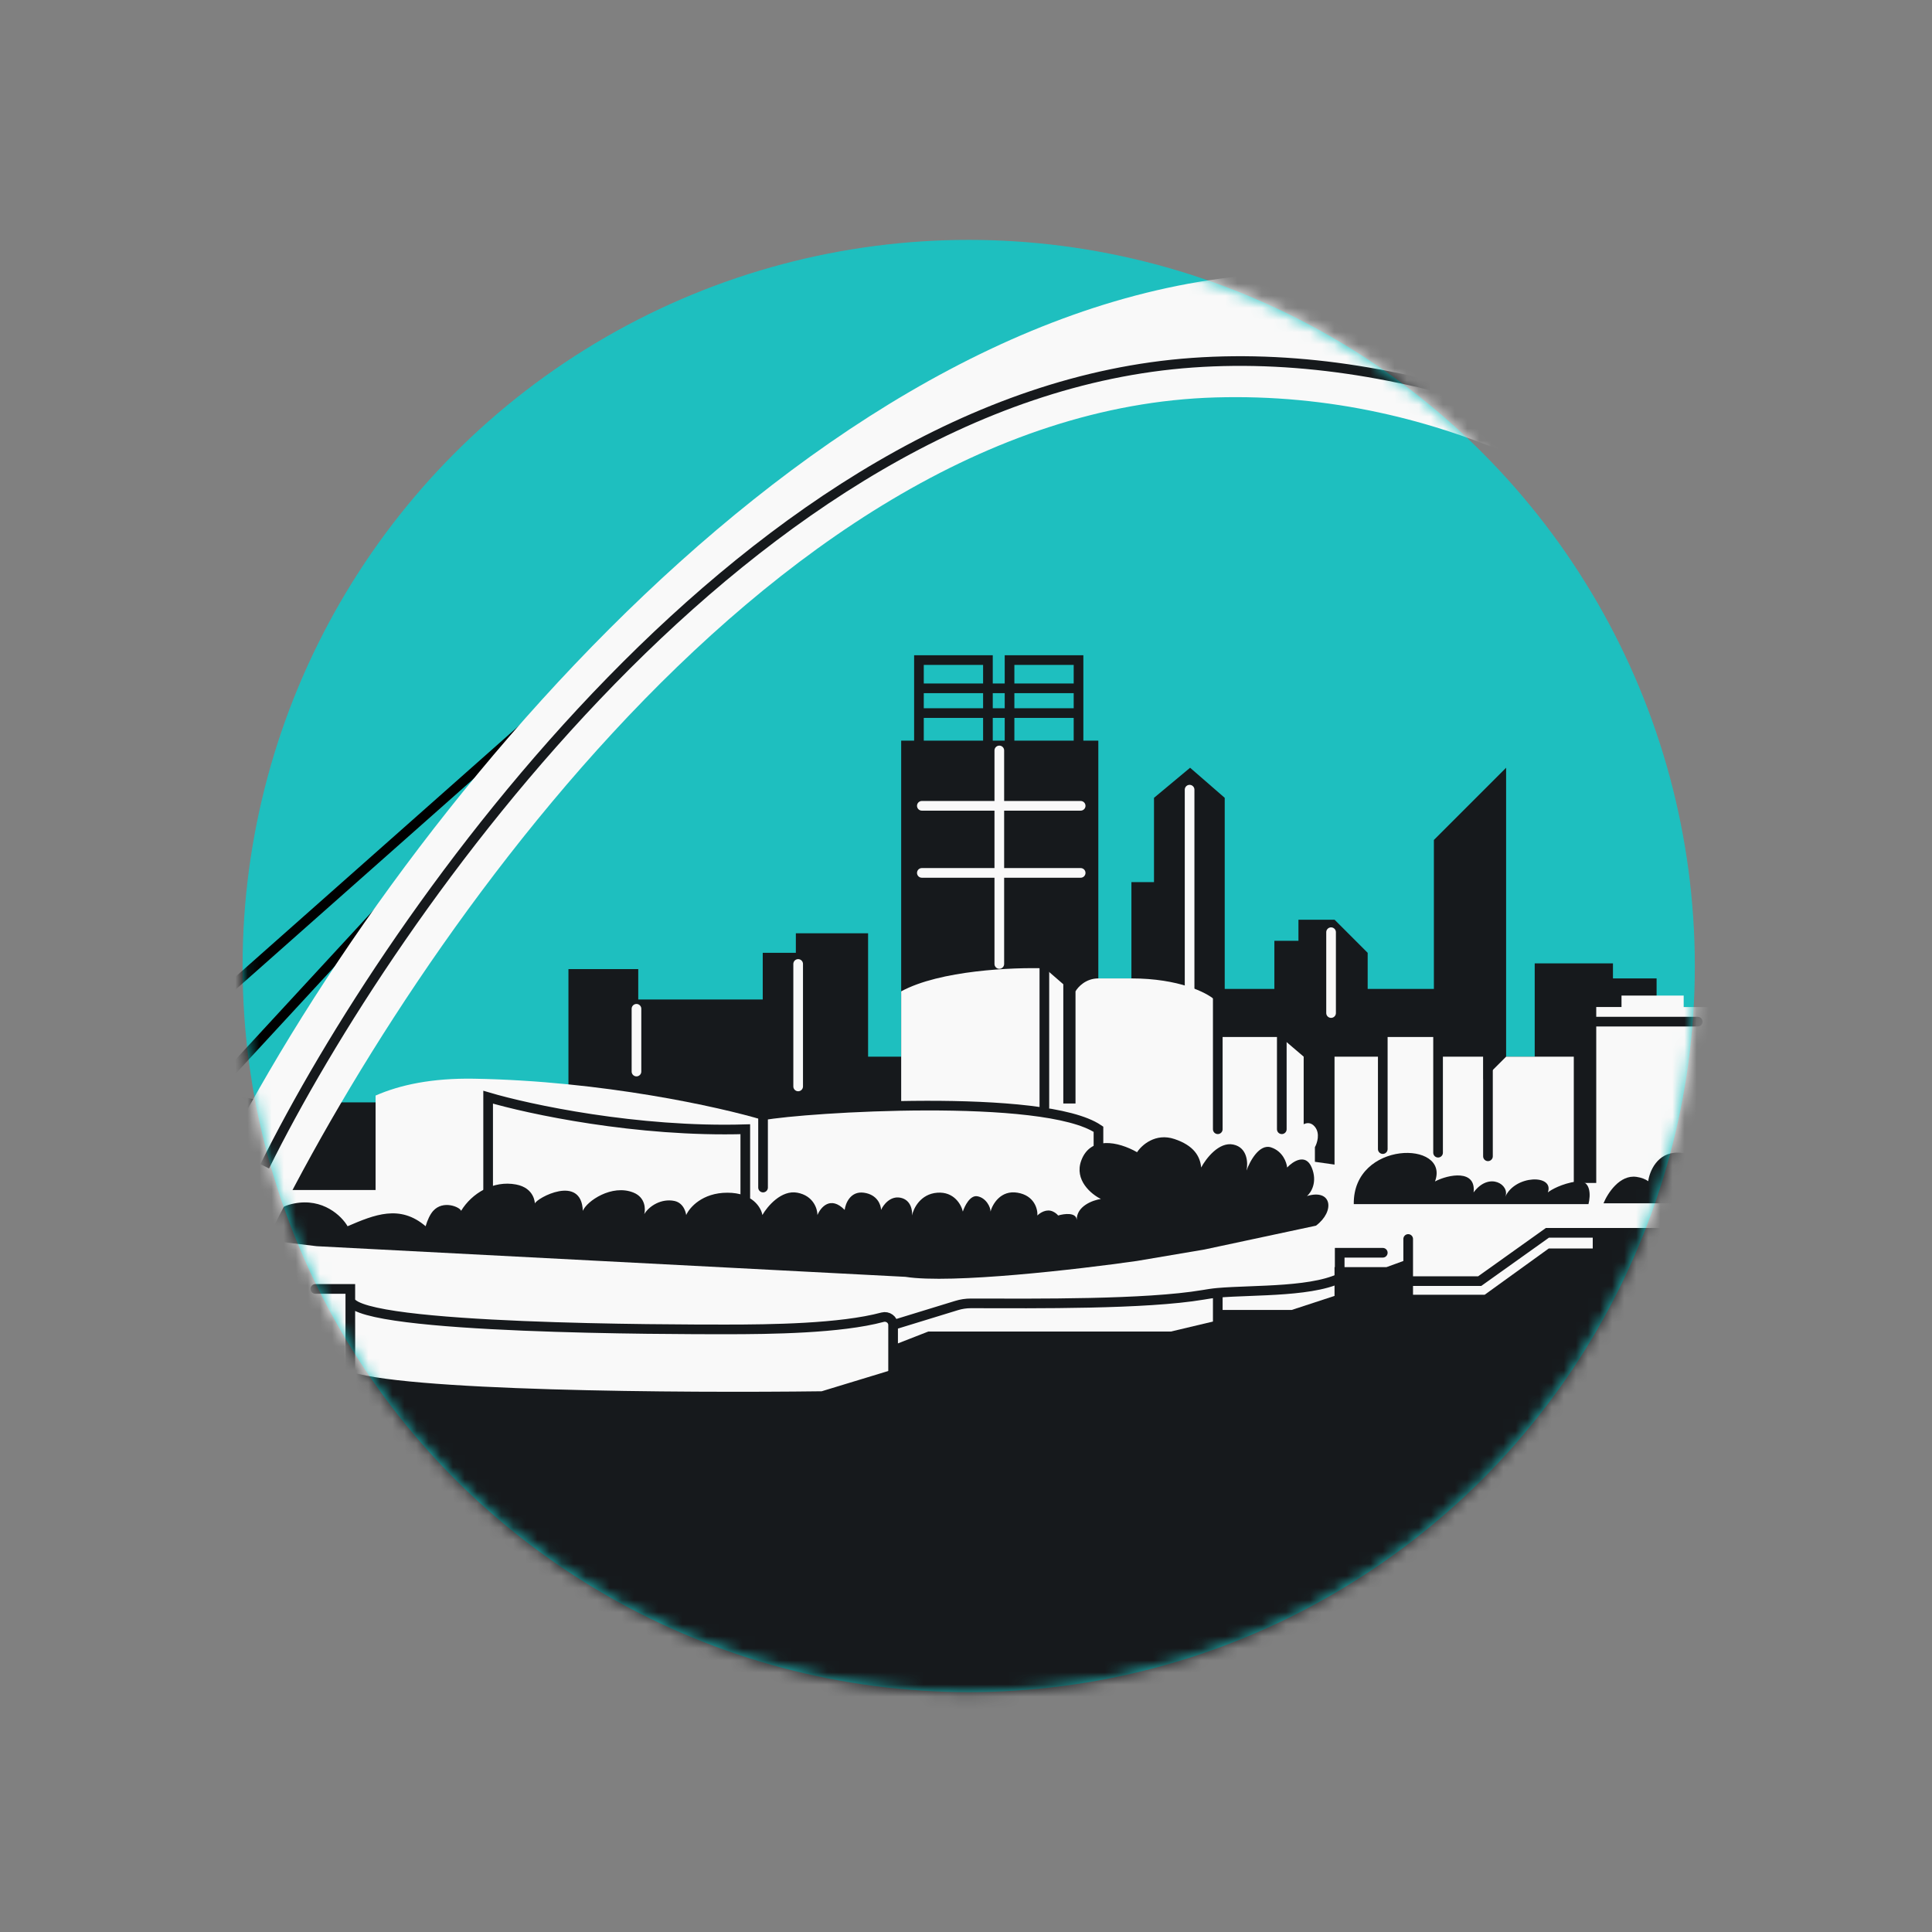
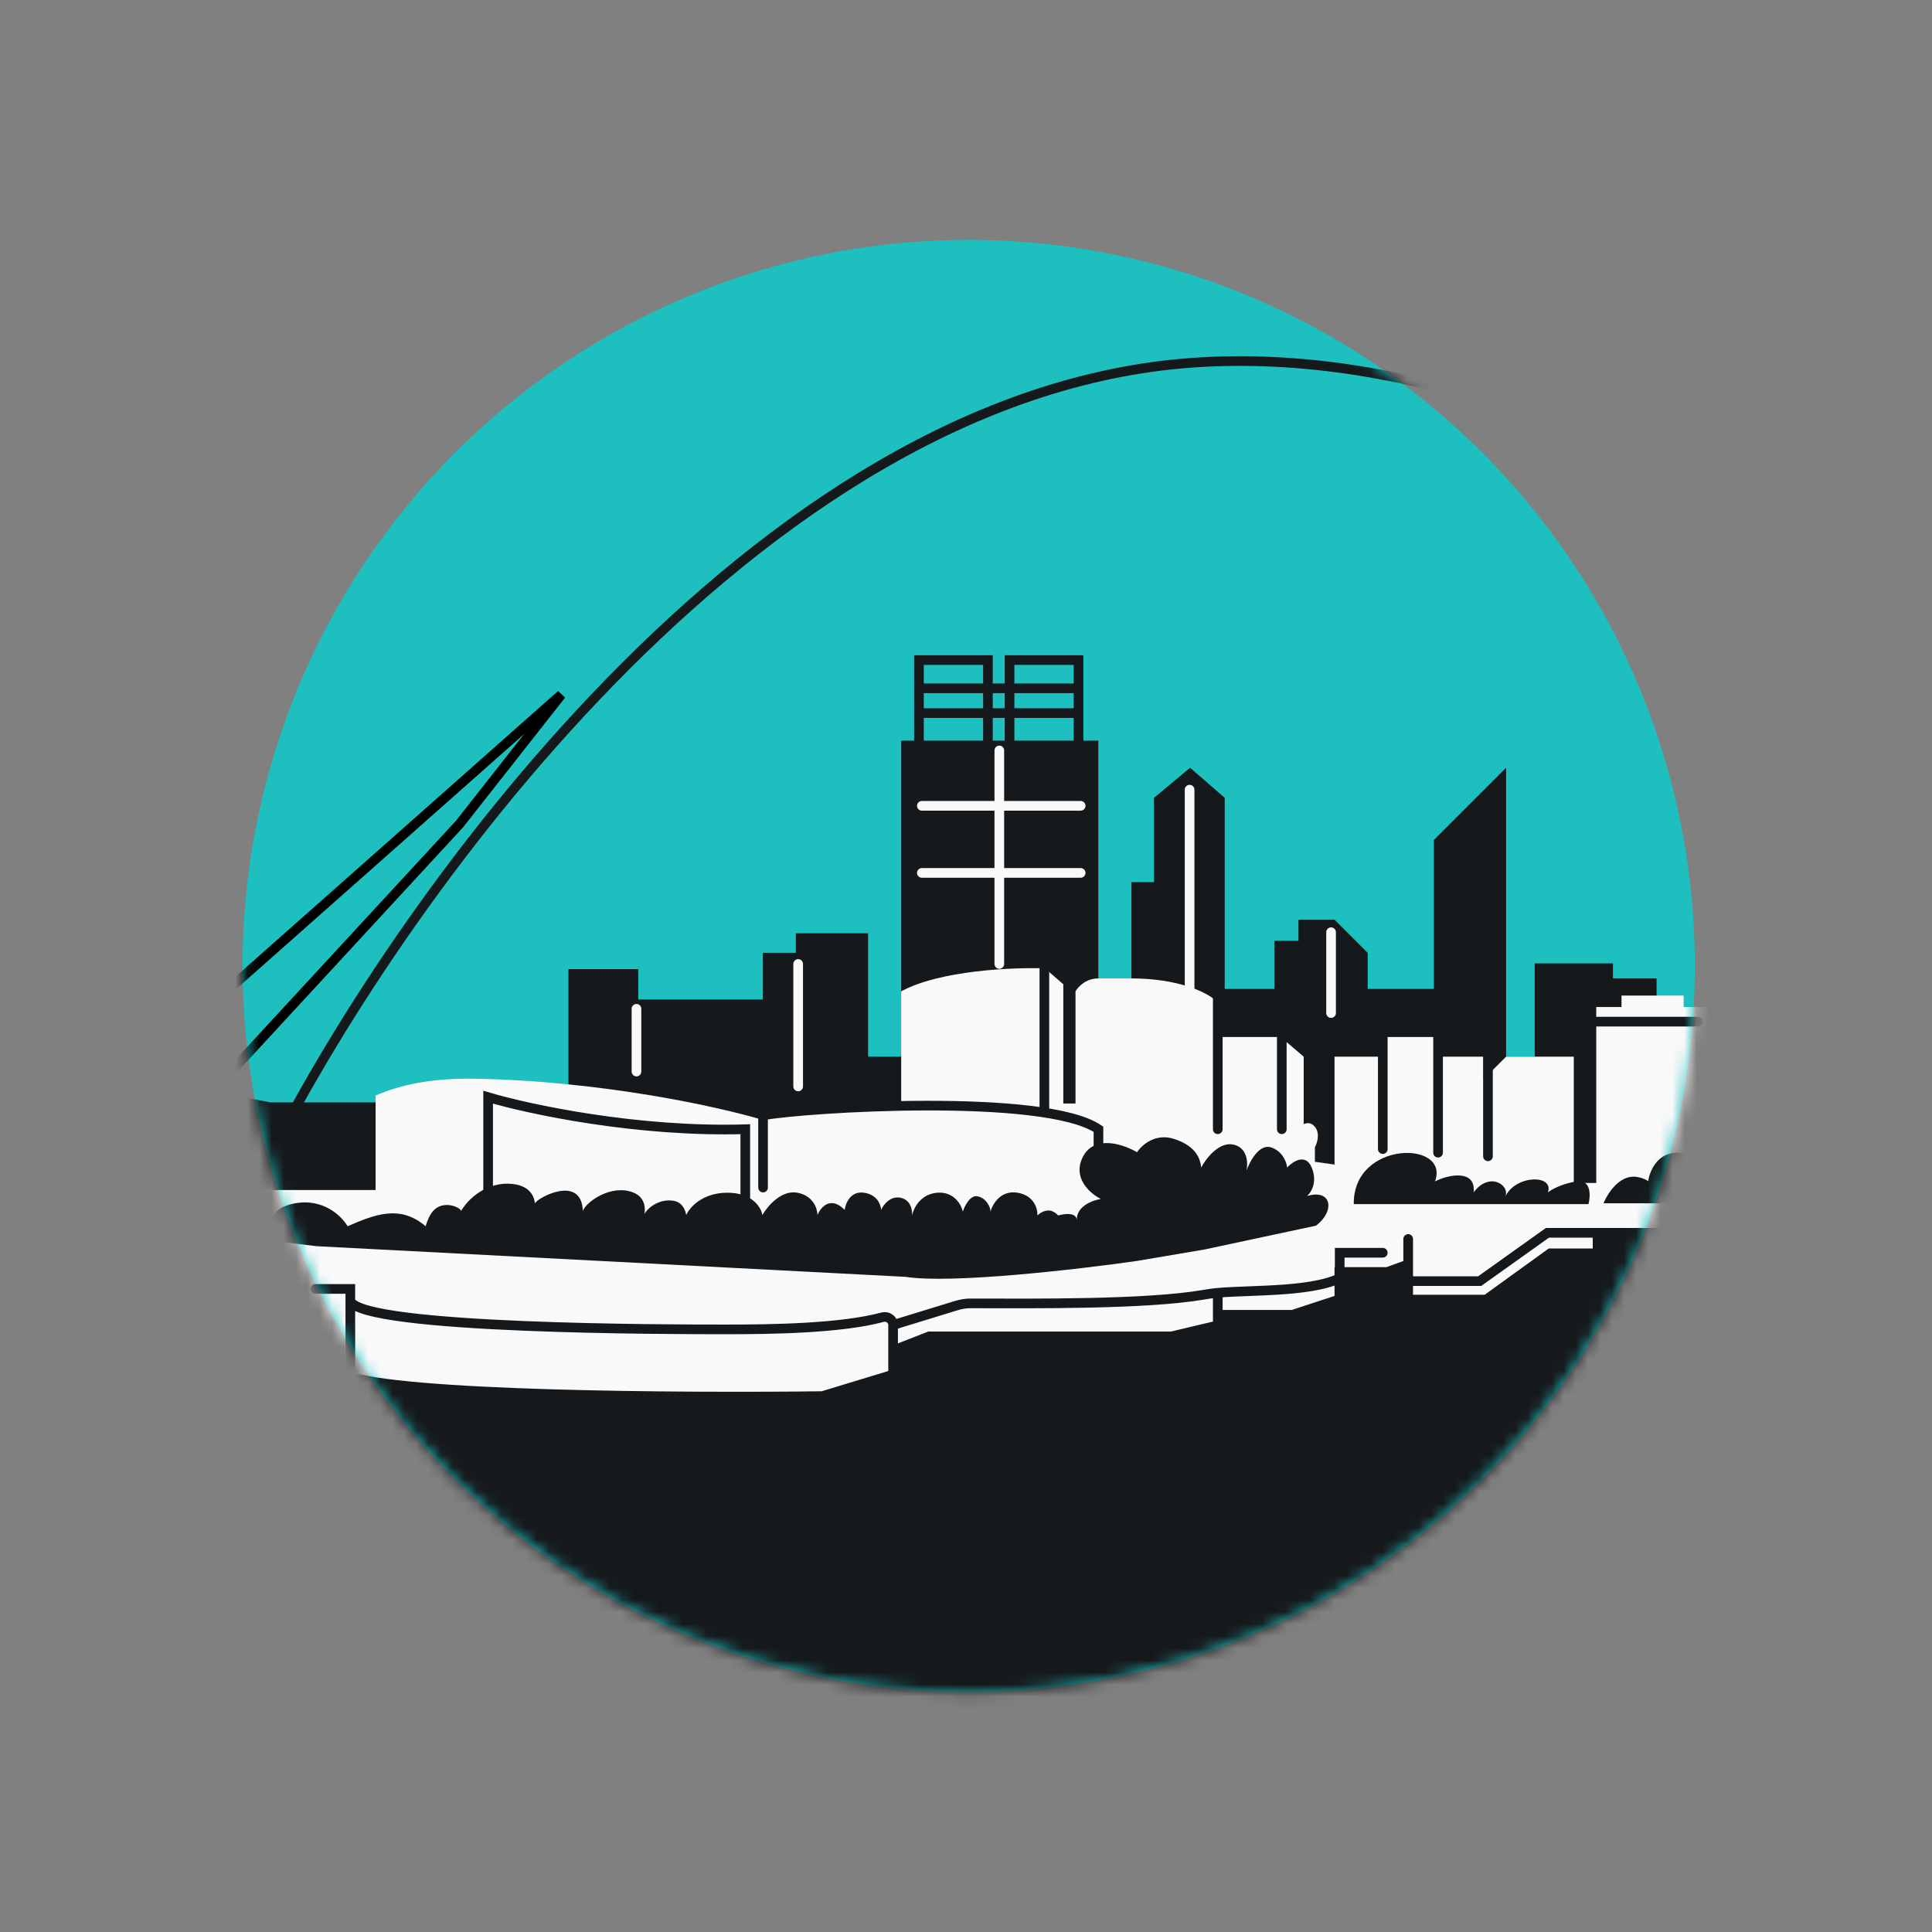
<svg xmlns="http://www.w3.org/2000/svg" width="160" height="160" viewBox="0 0 160 160" fill="none">
  <rect x="0" y="0" width="160" height="160" fill="#808080" stroke="none" />
  <circle cx="80.224" cy="80" r="60.134" fill="#1EBFBF" />
  <mask id="mask0_63_629" style="mask-type:alpha" maskUnits="userSpaceOnUse" x="20" y="19" width="121" height="122">
    <circle cx="80.224" cy="80" r="60.134" fill="#1EBFBF" />
  </mask>
  <g mask="url(#mask0_63_629)">
    <path d="M47.076 91.293H22.376L18.276 90.499V96.332L25.334 129.166L80.262 152.794L153.642 138.065V72.304H143.797V90.499H141.679V83.395H137.192V81.028H133.578V79.781H127.098V87.508H124.73V63.581L118.748 69.562V81.9H113.265V78.909L110.523 76.167H107.532V77.912H105.538V81.9H101.426V66.073L98.559 63.581L95.569 66.073V73.052H93.699V81.028H90.958V61.337H74.632V87.508H71.891V77.289H65.909V78.909H63.167V82.772H52.857V80.257H47.076V91.293Z" fill="#16191C" />
    <path d="M76.103 57.004V54.665H81.816V65.482H76.103V59.054M76.103 57.004H89.319M76.103 57.004V59.054M89.319 57.004V54.665H83.606V65.482H89.319V59.054M89.319 57.004V59.054M89.319 59.054H76.103" stroke="#16191C" stroke-width="0.8" />
    <path d="M82.759 62.149V79.831M89.496 66.734L76.343 66.734M76.343 72.29L89.496 72.29M98.517 65.397V86.098M110.234 77.201V83.896M66.1 79.831V89.974M52.71 83.543V88.741" stroke="#F9F9F9" stroke-width="0.8" stroke-linecap="round" />
    <path d="M68.049 115.219C56.665 115.364 32.853 115.219 28.676 113.478L18.753 98.553H31.104V90.73C33.127 89.84 35.79 89.275 39.255 89.334C49.909 89.516 59.635 91.685 63.167 92.747C63.874 92.375 66.412 91.63 70.91 91.63H74.632V87.508V82.1C77.832 80.354 83.903 80.102 86.539 80.194L88.058 81.511V91.388H89.069V82.1C89.266 81.743 89.918 81.028 90.958 81.028H93.699C97.619 81.028 99.922 82.199 100.583 82.785V85.879H106.056L107.965 87.508V93.105C108.229 92.971 108.587 92.937 108.895 93.318C109.343 93.871 109.082 94.671 108.895 95.003V96.215L110.52 96.446V95.003V87.508H114.82V85.879H118.748V87.508H122.855V89.382L124.73 87.508H127.098H130.335V97.966H132.194V83.395H134.286V82.451H139.435V83.395H141.679V90.499V92.097H146.373V88.785H150.324V89.599H152.591V93.492L148.697 102.324H131.904V103.395H128.26L122.955 107.225H116.737V104.242L114.82 104.939H110.52V107.322L106.975 108.484H100.583V109.414L96.963 110.274H76.87L73.768 111.487V113.478L68.049 115.219Z" fill="#F9F9F9" />
    <path d="M86.49 79.765V91.722M26.113 106.744H29.012V107.74M29.012 113.447V107.74M29.012 107.74C30.008 110.095 55.824 110.095 60.082 110.095C63.824 110.095 69.595 110.025 73.09 109.086C73.521 108.97 73.963 109.285 73.963 109.731V109.731M73.963 114.237V109.731M73.963 109.731L79.225 108.116C79.605 107.999 79.999 107.94 80.397 107.94C85.792 107.948 94.873 108.037 99.635 107.233C99.975 107.176 100.384 107.106 100.851 107.065M111.441 105.596C109.149 107.05 103.857 106.801 100.851 107.065M100.851 110.144V107.065M63.193 98.348V90.333M63.193 92.369C66.677 91.722 86.49 90.483 90.97 93.519V95.56M100.851 81.671V93.519M106.153 83.812V93.519M114.516 85.156V95.162M119.095 84.609V95.461M123.227 84.609V95.759M131.491 84.609H140.6M148.018 99.443V90.826H152.186M142.121 91.143V97.422M40.425 101.214V90.865C43.782 91.86 52.74 93.784 61.722 93.518V99.158M116.157 106.096H122.543L128.15 102.098H150.163M114.516 103.748H110.948V108.774M116.62 102.607V110.992" stroke="#16191C" stroke-width="0.8" stroke-linecap="round" />
    <path d="M38.186 100.277C39.067 98.827 40.85 97.737 42.735 98.094C44.295 98.389 44.295 99.67 44.295 99.67C44.44 99.219 48.157 97.209 48.267 100.277C48.59 99.477 50.665 98.044 52.456 98.763C53.464 99.167 53.463 100.15 53.356 100.547C53.762 99.871 54.771 99.236 55.848 99.457C56.713 99.634 56.828 100.623 56.828 100.623C57.098 100.007 58.158 98.775 60.238 98.775C62.318 98.775 63.037 100.007 63.137 100.623C63.549 99.903 64.706 98.524 66.036 98.775C67.366 99.026 67.698 100.112 67.698 100.623C67.962 99.983 68.781 99.001 69.952 100.199C70.019 99.66 70.431 98.62 71.546 98.775C72.662 98.93 72.957 99.789 72.966 100.199C73.148 99.789 73.728 99.013 74.584 99.193C75.441 99.372 75.572 100.247 75.53 100.662C75.647 100.076 76.227 98.879 77.622 98.775C79.016 98.671 79.614 99.774 79.738 100.338C79.888 99.873 80.336 98.969 80.933 99.068C81.68 99.193 82.054 100.014 82.029 100.338C82.195 99.719 82.875 98.54 84.27 98.775C85.664 99.01 85.946 100.131 85.913 100.662C86.121 100.446 86.67 100.079 87.208 100.338C87.39 100.426 87.529 100.536 87.631 100.662C88.134 100.511 89.132 100.379 89.17 101.032C89.152 99.887 90.491 99.395 91.17 99.293C90.379 98.907 88.947 97.731 89.546 96.108C90.296 94.078 92.575 94.515 94.168 95.421C94.542 94.838 95.685 93.803 97.259 94.328C98.865 94.863 99.388 95.752 99.476 96.689C99.867 95.951 100.947 94.537 102.136 94.787C103.325 95.037 103.361 96.326 103.231 96.939C103.505 96.167 104.295 94.703 105.265 95.022C106.235 95.341 106.556 96.266 106.595 96.689C107.064 96.185 108.128 95.48 108.629 96.689C109.13 97.897 108.577 98.767 108.238 99.051C110.308 98.427 110.575 100.308 108.984 101.505L99.757 103.477L94.168 104.424C89.358 105.114 78.787 106.344 74.984 105.742L26.231 103.205L22.691 102.781C22.237 101.946 21.933 100.155 24.343 99.67C26.754 99.184 28.309 100.722 28.785 101.552C31.015 100.594 33.113 99.726 35.248 101.552C35.4 101.037 35.618 100.562 35.877 100.277C36.706 99.361 38.095 99.966 38.186 100.277Z" fill="#16191C" />
    <path d="M149.37 99.654H132.795C133.124 98.839 134.131 97.259 135.533 97.464C135.949 97.524 136.263 97.655 136.499 97.821C136.603 97.02 137.242 95.427 138.965 95.456C140.13 95.476 140.793 96.104 141.156 96.77C141.412 96.198 142.251 95.069 143.565 95.127C144.736 95.179 145.091 96.066 145.145 96.77C145.3 96.332 145.865 95.456 146.887 95.456C148.105 95.456 148.461 96.352 148.175 97.321C148.442 96.572 149.177 95.492 150.355 96.259C151.611 97.077 150.222 98.863 149.37 99.654Z" fill="#16191C" />
    <path d="M130.561 97.841C131.783 97.658 131.73 99.018 131.551 99.72H112.114C112.037 94.44 120.109 94.423 118.841 97.841C119.962 97.253 122.256 96.825 122.036 98.75C123.34 96.992 125.089 98.138 124.656 99.123C125.462 97.289 128.738 97.233 128.186 98.75C128.468 98.524 129.339 98.025 130.561 97.841Z" fill="#16191C" />
    <path d="M17.448 90.568L38.046 68.254L46.485 57.526L16.447 84.131" stroke="black" stroke-width="0.8" />
-     <path d="M100.659 32.914C63.074 34 31.771 81.706 20.817 105.423C14.752 113.389 5.338 123.51 16.201 100.263C29.779 71.205 65.083 26.668 102.832 22.866C131.023 20.026 160.314 45.135 169.095 48.665L171.267 86.413C163.392 68.127 138.244 31.828 100.659 32.914Z" fill="#F9F9F9" />
    <path d="M21.922 96.591C32.38 75.485 62.386 32.625 98.743 30.039C135.1 27.453 173.979 61.667 188.875 79.097" stroke="#16191C" stroke-width="0.8" />
  </g>
</svg>